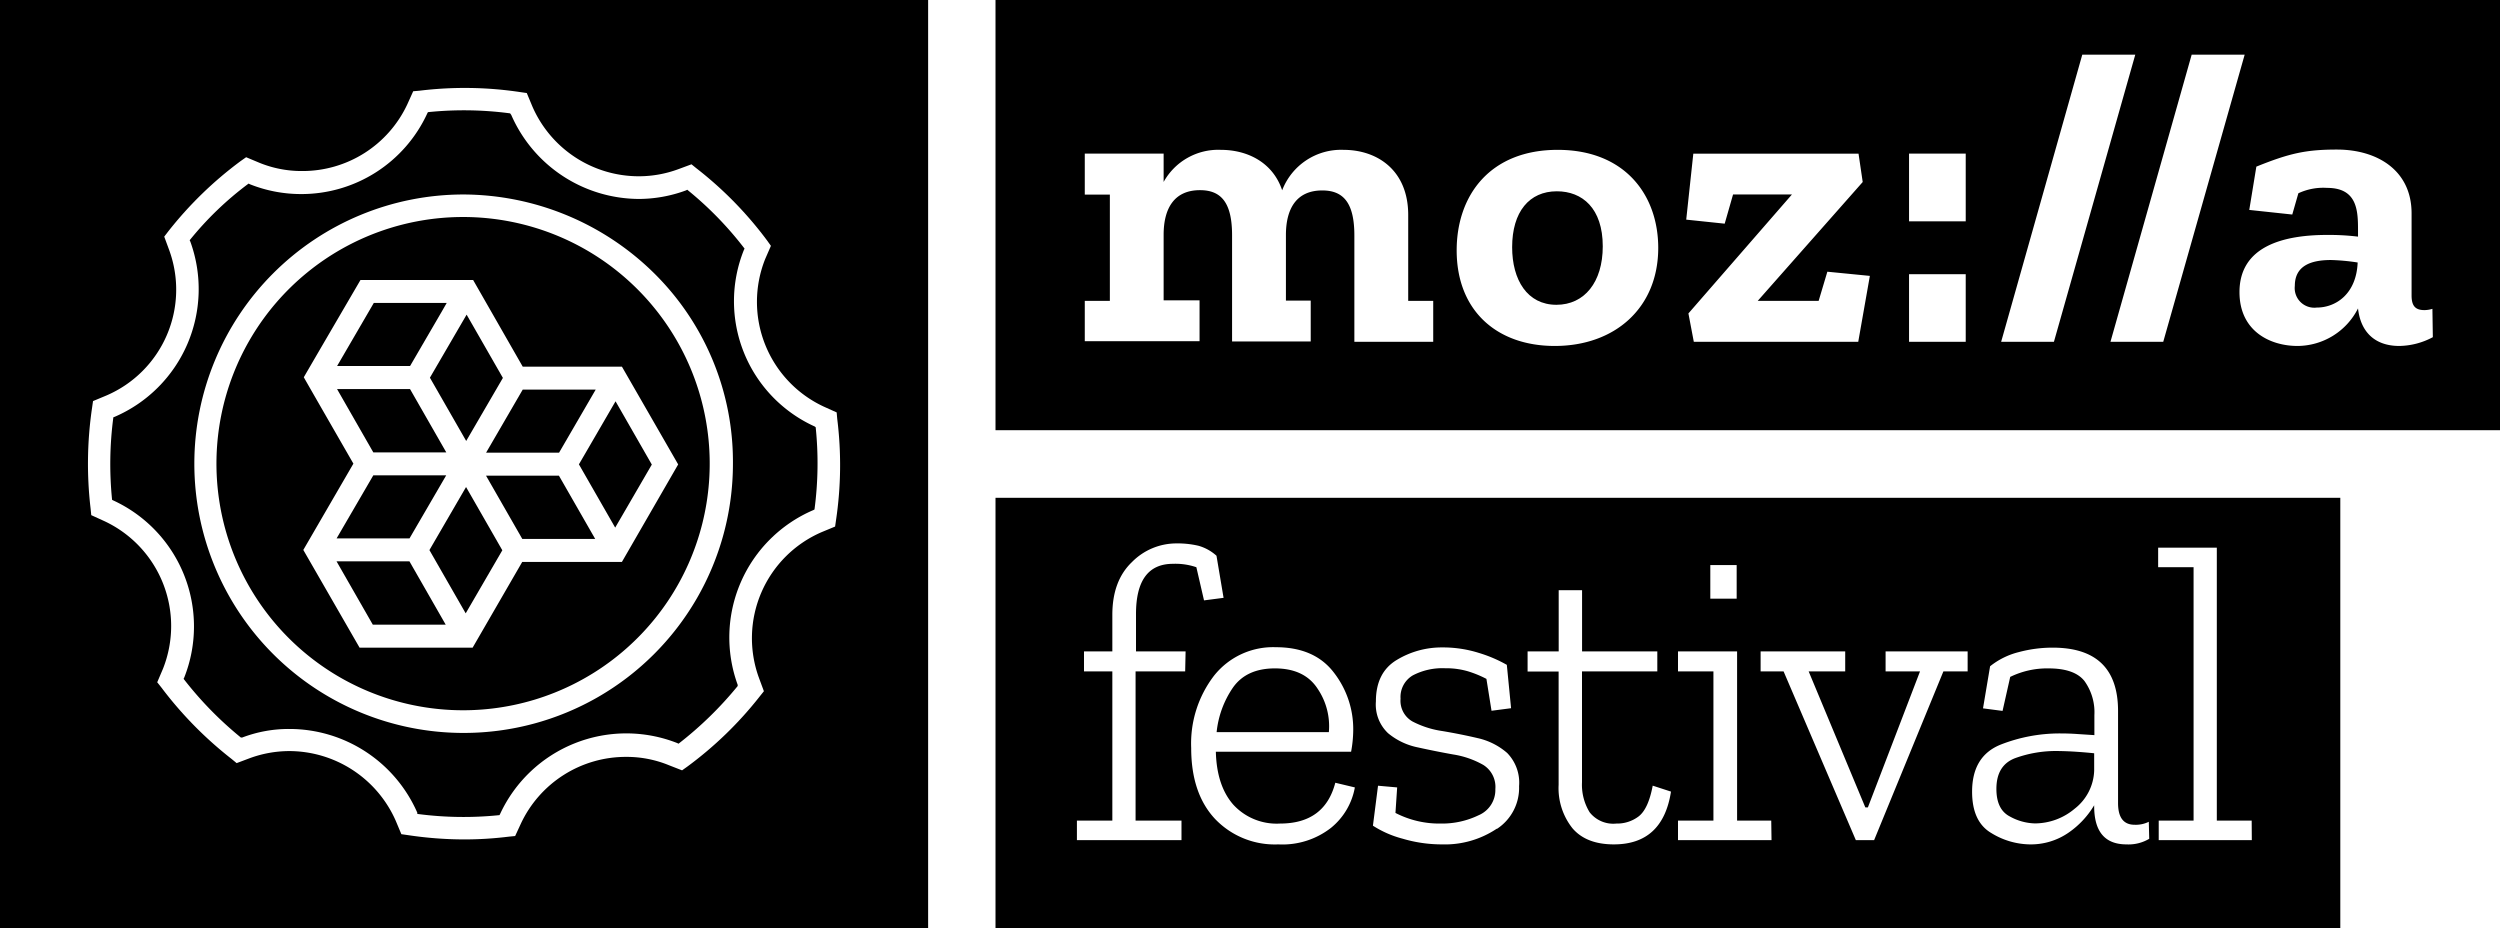
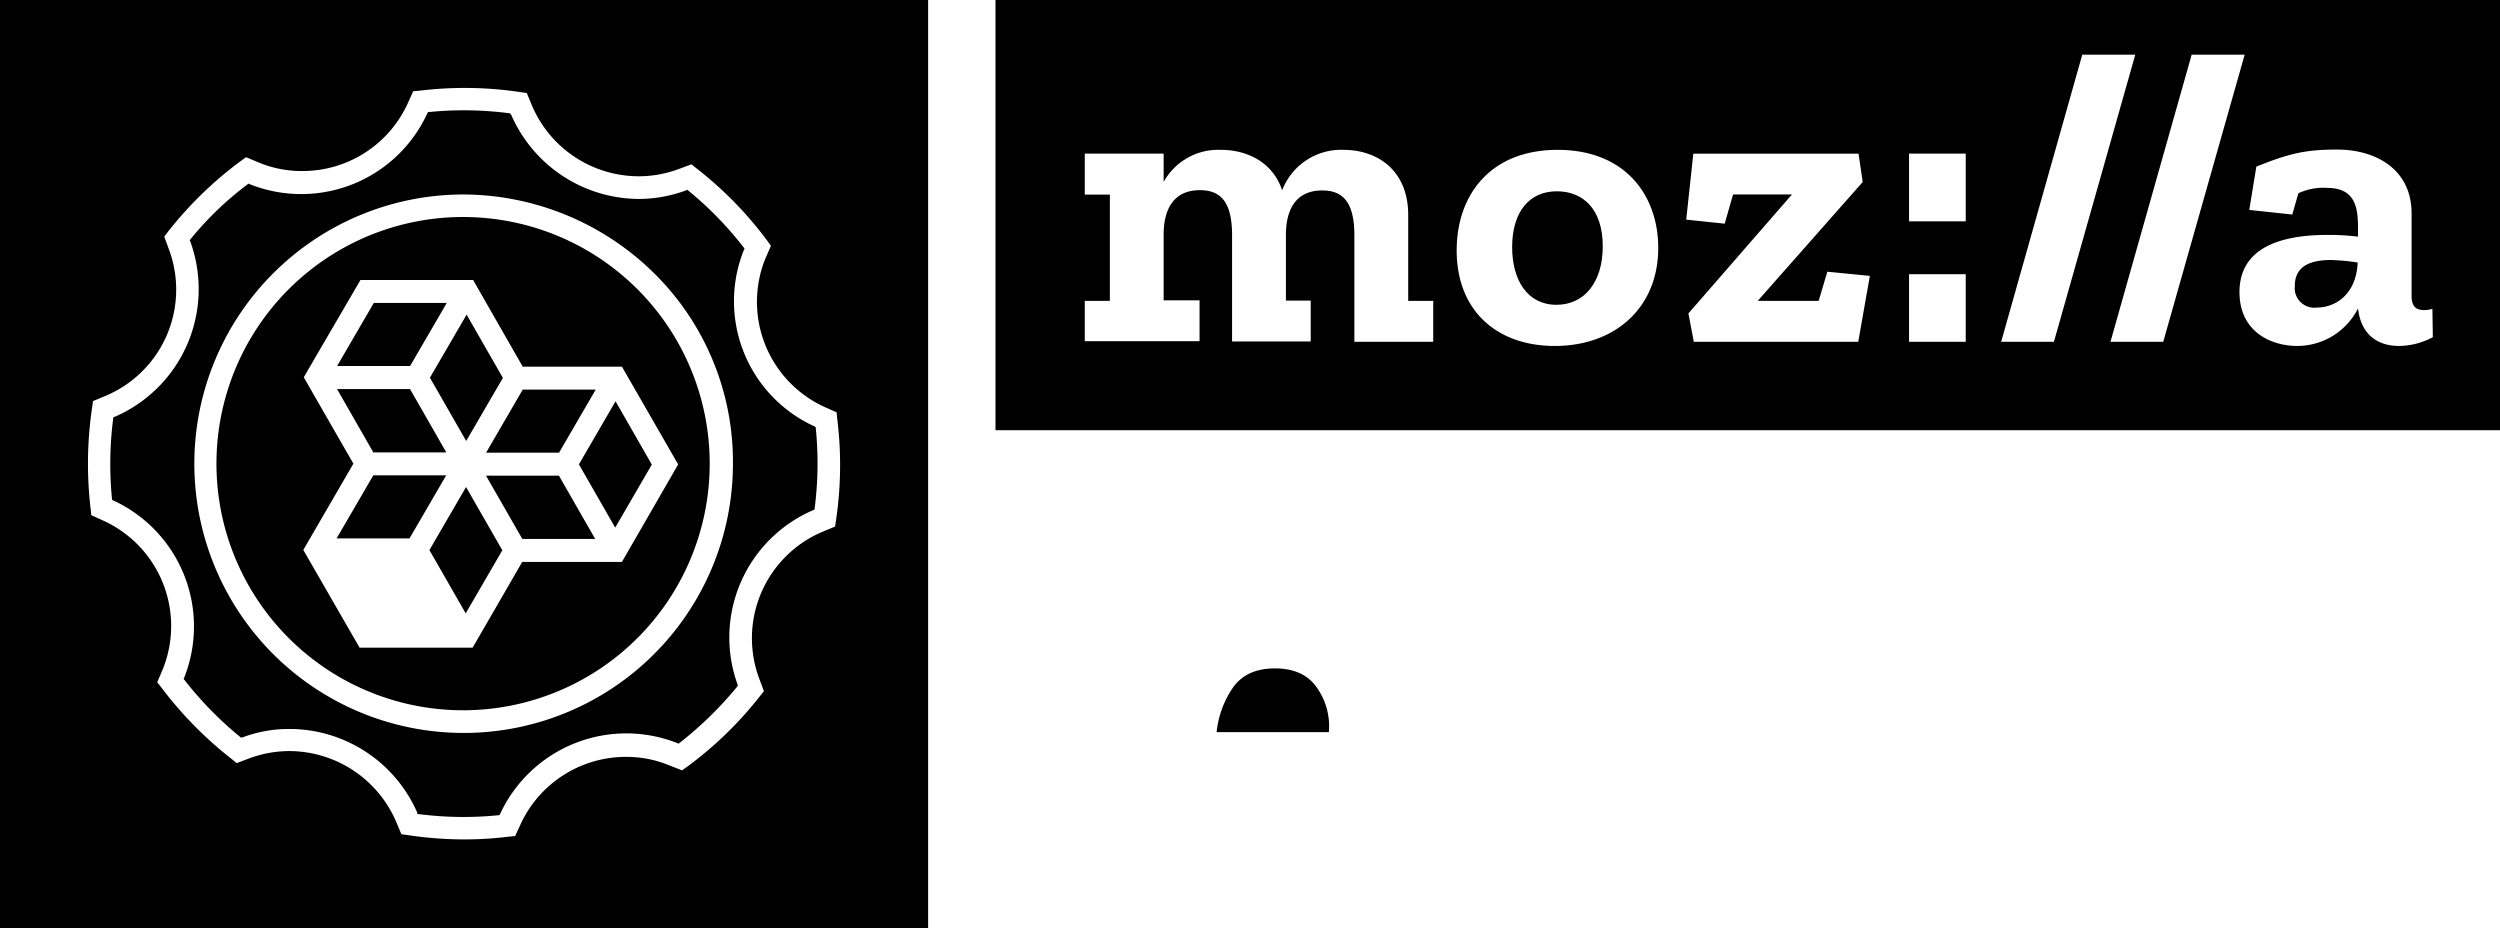
<svg xmlns="http://www.w3.org/2000/svg" id="Layer_1" data-name="Layer 1" viewBox="0 0 352.86 130.98">
  <g id="Mozilla-Festival_Horizontal-Lockup_B">
    <polygon points="78.89 67.14 68.6 67.14 73.72 76.07 84.01 76.07 78.89 67.14" />
    <polygon points="55.31 63.85 62.99 63.85 57.87 54.91 47.57 54.91 52.69 63.85 55.31 63.85" />
-     <polygon points="55.18 79.23 47.5 79.23 52.62 88.17 62.91 88.17 57.79 79.23 55.18 79.23" />
    <polygon points="65.78 68.74 60.61 77.64 65.73 86.57 70.9 77.67 65.78 68.74" />
    <polygon points="78.91 63.89 84.08 54.99 73.78 54.99 68.61 63.89 78.91 63.89" />
    <polygon points="65.8 62.24 70.98 53.34 65.86 44.41 60.68 53.31 65.8 62.24" />
    <polygon points="62.35 43.98 63.05 42.76 52.76 42.76 47.58 51.66 57.88 51.66 62.35 43.98" />
    <polygon points="57.8 75.99 62.98 67.09 52.69 67.09 47.51 75.99 57.8 75.99" />
    <path d="M65.43,30.63A34.81,34.81,0,1,0,90,40.85,34.79,34.79,0,0,0,65.43,30.63ZM87.78,79.31H73.71l-7,12.1H50.75L42.81,77.62l7.07-12.18s-7-12.16-7-12.19,8-13.73,8-13.73H66.78l7,12.23h14l7.94,13.8Z" />
    <path d="M115,60.2a19.41,19.41,0,0,1-10-24.93l.09-.18A49,49,0,0,0,97,26.78l-.17.09a19.31,19.31,0,0,1-6.67,1.21,19.75,19.75,0,0,1-18-11.86L72,16a49.48,49.48,0,0,0-11.6-.17l-.09.17A19.55,19.55,0,0,1,42.45,27.39,19.44,19.44,0,0,1,35.26,26l-.17-.09a45.7,45.7,0,0,0-8.32,8l.09.18A19.63,19.63,0,0,1,16.21,58.82L16,58.9a50.42,50.42,0,0,0-.18,11.65l.18.09a19.58,19.58,0,0,1,10,25l-.09.17A50.58,50.58,0,0,0,34,104.1l.18,0a18.4,18.4,0,0,1,6.66-1.21A19.71,19.71,0,0,1,58.9,114.71l0,.17a49.48,49.48,0,0,0,11.6.17l.09-.17a19.63,19.63,0,0,1,25-10l.18.09a51.43,51.43,0,0,0,8.35-8.14l0-.17A19.55,19.55,0,0,1,114.79,72l.17-.09a49.48,49.48,0,0,0,.17-11.6ZM65.43,103.45a38,38,0,0,1,0-76A38.53,38.53,0,0,1,92.32,38.56a37.37,37.37,0,0,1,11.13,26.88A38,38,0,0,1,65.43,103.45Z" />
    <polygon points="82.77 63.72 81.71 65.54 86.83 74.47 92 65.57 86.88 56.64 82.77 63.72" />
    <path d="M0,131H131V0H0ZM118,73.41l-.13.91-1.86.77a16.31,16.31,0,0,0-8.88,20.61l.69,1.86-.56.7A52.66,52.66,0,0,1,97,108.21l-.73.52L94.4,108a15.66,15.66,0,0,0-6-1.17,16.36,16.36,0,0,0-14.89,9.44L72.71,118l-.91.09a51.07,51.07,0,0,1-6.32.39,53.63,53.63,0,0,1-7.92-.61l-.91-.13-.78-1.86a16.46,16.46,0,0,0-15.07-9.87,16.29,16.29,0,0,0-5.54,1l-1.86.7-.69-.57A54.1,54.1,0,0,1,22.75,97l-.56-.7L23,94.4A16.34,16.34,0,0,0,14.7,73.54l-1.82-.83-.09-.91A54.18,54.18,0,0,1,13,57.52l.13-.91L15,55.83a16.26,16.26,0,0,0,8.87-20.56l-.69-1.87.56-.73A53.28,53.28,0,0,1,34,22.71l.74-.52,1.86.78a15.76,15.76,0,0,0,6,1.17,16.32,16.32,0,0,0,14.9-9.44l.82-1.82.91-.08A52.52,52.52,0,0,1,73.44,13l.91.13L75.13,15A16.39,16.39,0,0,0,90.2,24.88a16.11,16.11,0,0,0,5.54-1l1.86-.69.69.56a52.71,52.71,0,0,1,10,10.22l.52.73L108,36.56a16.31,16.31,0,0,0,8.27,20.83l1.82.82.08.91A52.6,52.6,0,0,1,118,73.41Z" />
    <path d="M219.74,27c-3.89,0-6.31,2.89-6.31,7.89,0,4.6,2.12,8.13,6.25,8.13,3.94,0,6.54-3.18,6.54-8.25C226.22,29.39,223.33,27,219.74,27Z" />
    <path d="M323.9,40.35A2.77,2.77,0,0,0,327,43.41c2.71,0,5.59-1.94,5.77-6.36A29.16,29.16,0,0,0,329,36.7C326.25,36.7,323.9,37.46,323.9,40.35Z" />
    <path d="M140.51,60.72H352.86V0H140.51Zm61.78-12.48H191.16v-15c0-4.59-1.53-6.36-4.53-6.36-3.66,0-5.13,2.59-5.13,6.3v9.25H185v5.77H173.9v-15c0-4.59-1.53-6.36-4.53-6.36-3.65,0-5.13,2.59-5.13,6.3v9.25h5.07v5.77h-16.2V42.47h3.54v-15h-3.54V21.68h11.13v4a8.81,8.81,0,0,1,8.07-4.53c3.83,0,7.37,1.83,8.66,5.71a8.91,8.91,0,0,1,8.66-5.71c4.77,0,9.13,2.88,9.13,9.19V42.47h3.53Zm17.15.59c-8.19,0-13.84-5-13.84-13.49,0-7.77,4.71-14.19,14.25-14.19s14.2,6.42,14.2,13.84C234.05,43.47,227.92,48.83,219.44,48.83Zm42.84-.59H239.07l-.76-4,14.61-16.79h-8.31l-1.18,4.12L238,31l1-9.31h23.32l.59,4L248.09,42.47h8.6l1.23-4.12,6,.59Zm15.17,0h-8V38.7h8Zm0-17h-8V21.68h8Zm5,17L293.9,7.72h7.48L289.9,48.24Zm15.43,0L309.34,7.72h7.48L305.33,48.24Zm40.77.59c-3.53,0-5.48-2.06-5.83-5.3a9.62,9.62,0,0,1-8.54,5.3c-3.83,0-8.19-2.06-8.19-7.6,0-6.53,6.3-8.07,12.37-8.07a34.13,34.13,0,0,1,4.36.24v-.88c0-2.71-.06-6-4.36-6a8.29,8.29,0,0,0-4.06.76l-.86,3-6.07-.65,1-6.11c4.65-1.88,7-2.41,11.37-2.41,5.71,0,10.54,2.94,10.54,9V41.71c0,1.53.59,2.06,1.82,2.06a3.89,3.89,0,0,0,1.12-.18l.06,4A10.31,10.31,0,0,1,338.62,48.83Z" />
    <path d="M186,97.25q-1.86-2.91-6.06-2.91-4,0-5.91,2.7a13.52,13.52,0,0,0-2.31,6.3h15.84A9.42,9.42,0,0,0,186,97.25Z" />
-     <path d="M290.36,106a16.89,16.89,0,0,0-5.91,1q-2.67,1-2.67,4.35,0,2.88,1.86,3.87a7.65,7.65,0,0,0,3.6,1,8.74,8.74,0,0,0,5.58-2.07,7.1,7.1,0,0,0,2.76-5.37v-2.46q-1.14-.12-2.46-.21T290.36,106Z" />
-     <path d="M140.51,131H330.32V70.26H140.51ZM241.4,79.76h3.72V84.5H241.4Zm-74.12,15h-7v21.06h6.48v2.76H152v-2.76H157V94.76h-4V91.94h4V86.78q0-4.8,2.76-7.44A8.8,8.8,0,0,1,166,76.7a12.9,12.9,0,0,1,3.15.33,6.39,6.39,0,0,1,2.55,1.41l1,5.94-2.76.36-1.08-4.68a9.14,9.14,0,0,0-3.3-.48q-5.22,0-5.22,7.08v5.28h7Zm20.59,22.08a11.13,11.13,0,0,1-7.44,2.34,11.65,11.65,0,0,1-8.94-3.6q-3.36-3.6-3.36-10a15.71,15.71,0,0,1,3.24-10.23,10.63,10.63,0,0,1,8.7-4q5.46,0,8.19,3.57A13,13,0,0,1,191,103.1a17.26,17.26,0,0,1-.3,3H171.61q.12,4.8,2.46,7.47a8.31,8.31,0,0,0,6.6,2.67q6.3,0,7.8-5.76l2.76.66A9.5,9.5,0,0,1,187.87,116.84Zm23.4.12a13.15,13.15,0,0,1-7.77,2.22,19.41,19.41,0,0,1-5.55-.81,14.47,14.47,0,0,1-4.17-1.83l.72-5.64,2.7.24-.24,3.6a13.46,13.46,0,0,0,6.42,1.5,11.83,11.83,0,0,0,5.31-1.17,3.87,3.87,0,0,0,2.37-3.69,3.66,3.66,0,0,0-1.71-3.42,12.52,12.52,0,0,0-4.23-1.47q-2.52-.45-5-1a9.53,9.53,0,0,1-4.2-2A5.56,5.56,0,0,1,194.2,99q0-4.08,2.94-5.85a12.22,12.22,0,0,1,6.42-1.77,16.88,16.88,0,0,1,5.19.78,19.08,19.08,0,0,1,3.93,1.68l.6,6.12-2.76.36-.72-4.5a15.24,15.24,0,0,0-2.64-1.08,10.94,10.94,0,0,0-3.18-.42,9,9,0,0,0-4.56,1,3.53,3.53,0,0,0-1.74,3.3,3.36,3.36,0,0,0,1.68,3.21,13.13,13.13,0,0,0,4.2,1.35q2.52.42,5,1a9.47,9.47,0,0,1,4.17,2.1,6,6,0,0,1,1.68,4.68A6.92,6.92,0,0,1,211.27,117Zm16.52,2.22q-3.9,0-5.85-2.28a9.1,9.1,0,0,1-1.95-6.12v-16h-4.38V91.94H220V83.3h3.3v8.64h10.62v2.82H223.29v15.66a7.41,7.41,0,0,0,1.08,4.23,4.24,4.24,0,0,0,3.78,1.59,5,5,0,0,0,3.12-1q1.38-1.05,2-4.35l2.58.84Q234.69,119.18,227.79,119.18Zm22.25-.6h-13.2v-2.76h5V94.76h-5V91.94h8.34v23.88H250Zm27.68-23.82H274.3l-9.78,23.82h-2.58l-10.2-23.82H248.5V91.94h11.94v2.82h-5.16l8,19.2h.36L271,94.76h-4.86V91.94h11.58Zm22.42,24.42q-4.56,0-4.56-5.4v-.12A12.41,12.41,0,0,1,292,117.5a9.35,9.35,0,0,1-5.55,1.68,10.63,10.63,0,0,1-5.37-1.59q-2.73-1.59-2.73-5.85,0-5,4-6.63a22.79,22.79,0,0,1,8.46-1.59q1.26,0,2.49.09l2.31.15v-2.82a7.55,7.55,0,0,0-1.41-4.83q-1.41-1.77-5.07-1.77a11.91,11.91,0,0,0-5.4,1.2l-1.08,4.8-2.76-.36,1-5.94a10.56,10.56,0,0,1,4.05-2,18.49,18.49,0,0,1,4.77-.63q9.24,0,9.24,8.94v13q0,3.06,2.34,3.06a4.15,4.15,0,0,0,2-.42l.06,2.4A5.69,5.69,0,0,1,300.14,119.18Zm17.69-.6H304.69v-2.76h4.92V80.06h-5V77.3h8.28v38.52h4.92Z" />
  </g>
</svg>